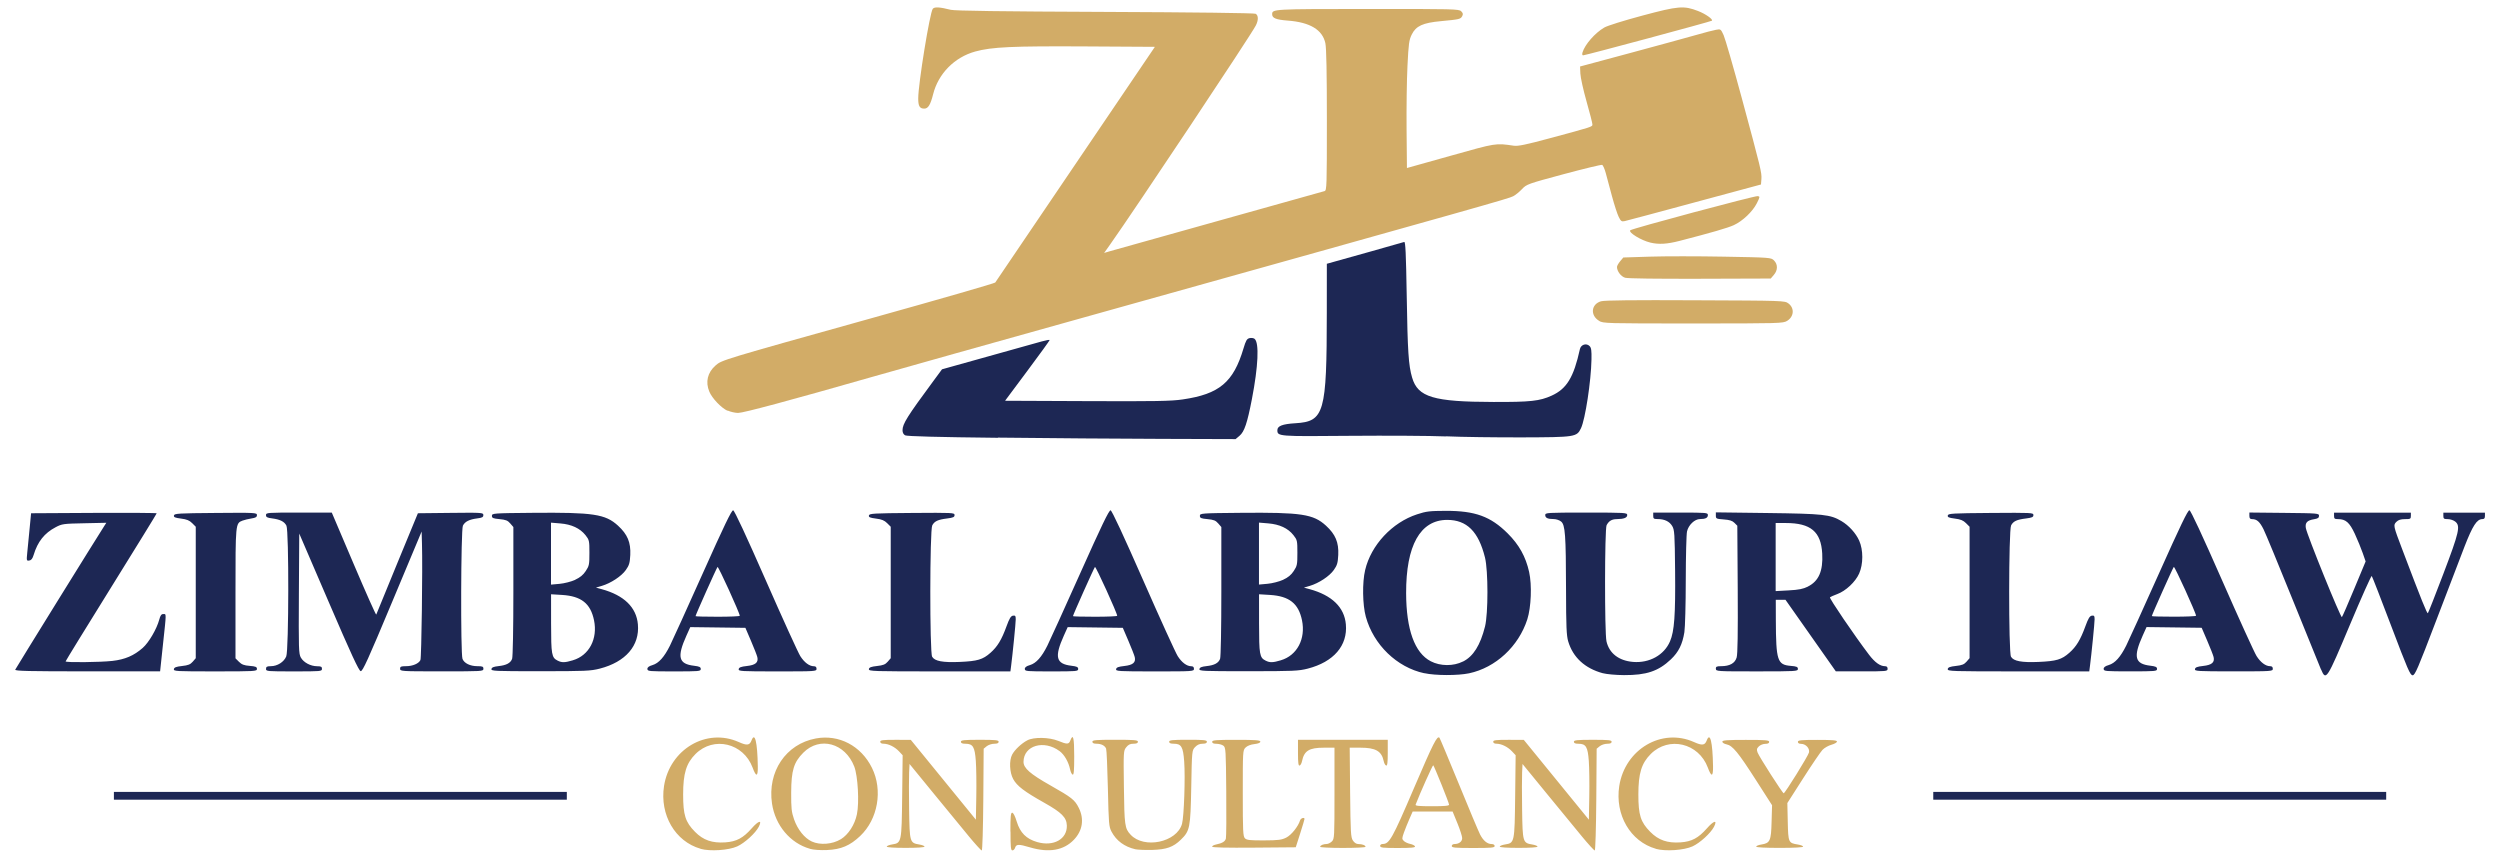
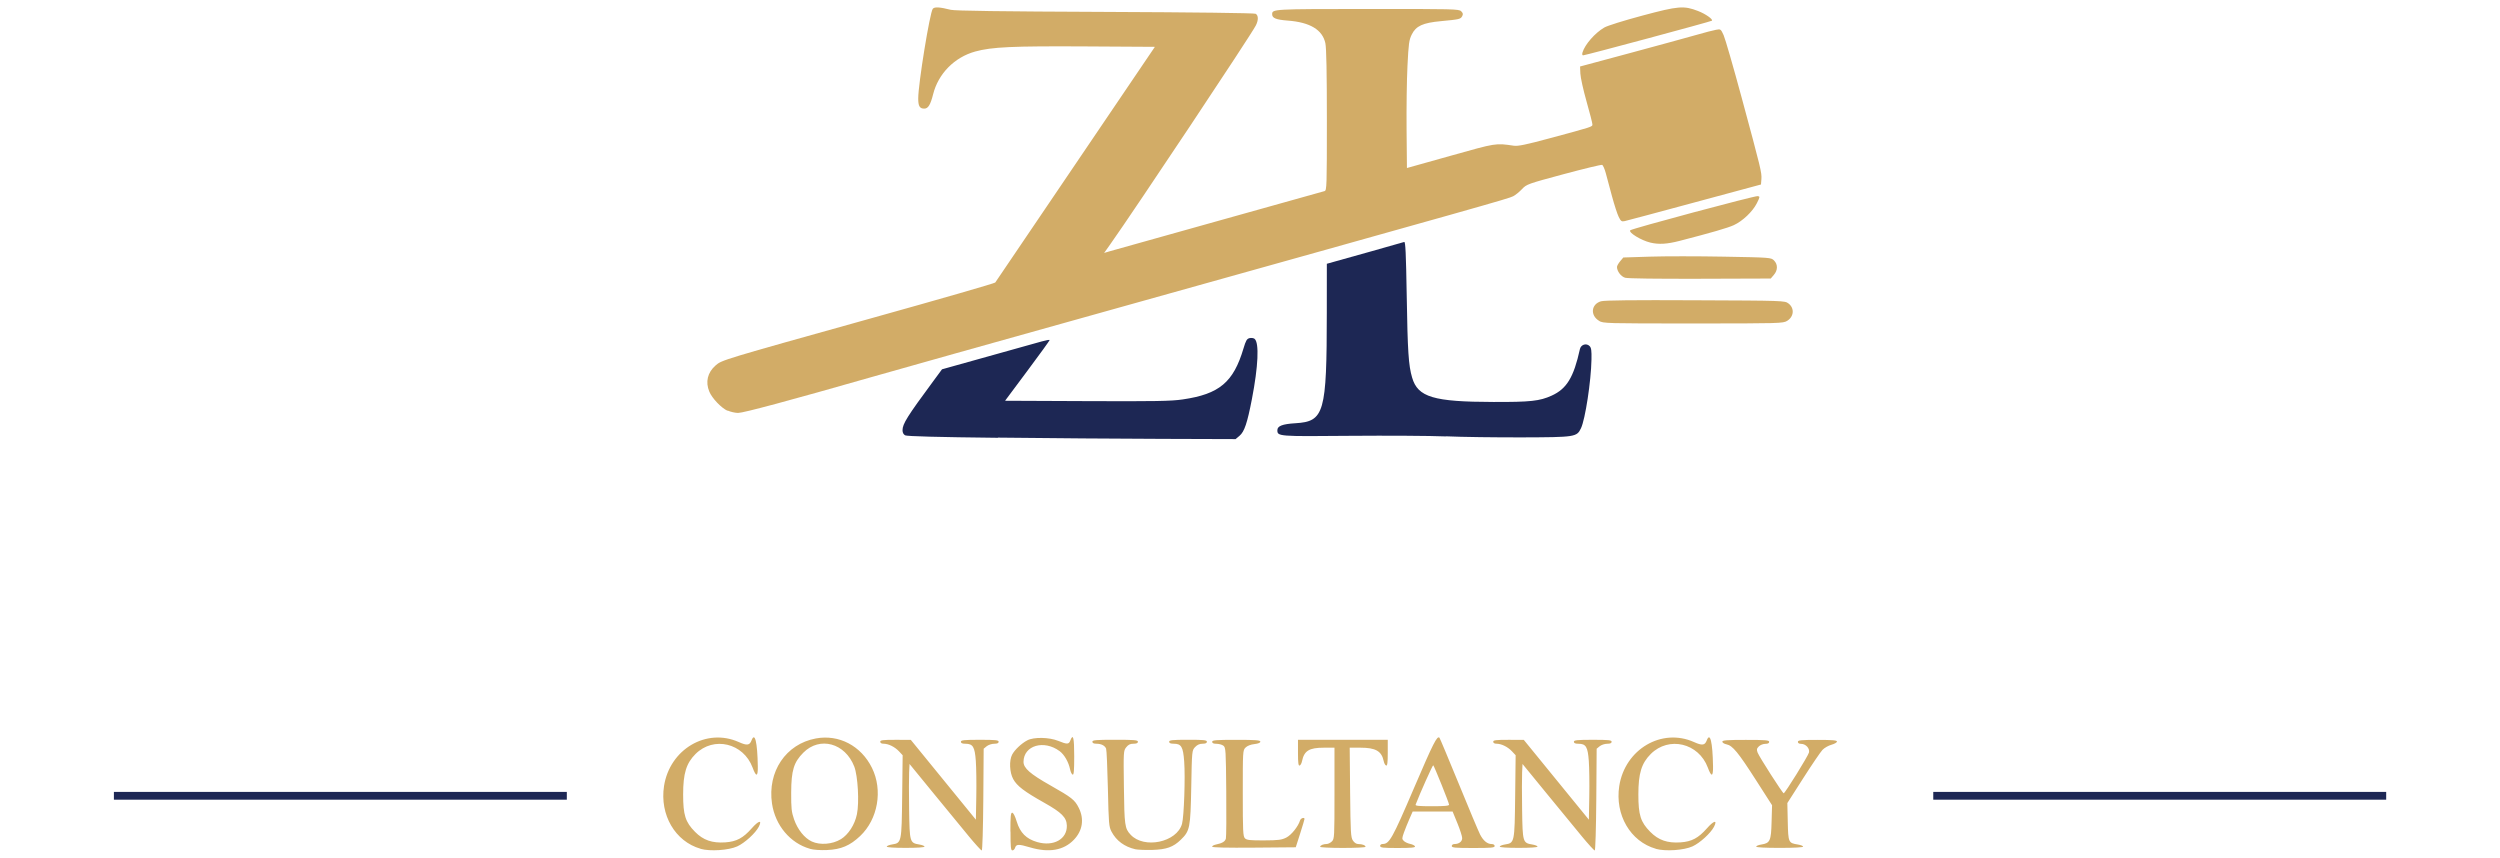
<svg xmlns="http://www.w3.org/2000/svg" xmlns:ns1="http://sodipodi.sourceforge.net/DTD/sodipodi-0.dtd" xmlns:ns2="http://www.inkscape.org/namespaces/inkscape" version="1.1" id="svg2" width="204" height="70" viewBox="0 0 204 70" ns1:docname="logo-wide.svg" ns2:version="1.1.2 (0a00cf5339, 2022-02-04)">
  <defs id="defs6" />
  <ns1:namedview id="namedview4" pagecolor="#505050" bordercolor="#ffffff" borderopacity="1" ns2:pageshadow="0" ns2:pageopacity="0" ns2:pagecheckerboard="1" showgrid="false" ns2:zoom="3.6116208" ns2:cx="161.56181" ns2:cy="88.464437" ns2:window-width="1920" ns2:window-height="1009" ns2:window-x="0" ns2:window-y="0" ns2:window-maximized="1" ns2:current-layer="g8" />
  <g ns2:groupmode="layer" ns2:label="Image" id="g8">
    <g id="g833" transform="matrix(4.89,0,0,4.89,-1.953,-2.804)">
      <path style="fill:#d2ac67;fill-opacity:1;stroke-width:0.022" d="m 12.091,14.737 c -0.425,-0.121 -0.685,-0.566 -0.611,-1.047 0.096,-0.614 0.708,-0.975 1.247,-0.734 0.138,0.062 0.181,0.056 0.213,-0.027 0.056,-0.147 0.098,0.025 0.105,0.432 0.003,0.177 -0.027,0.184 -0.087,0.021 -0.153,-0.41 -0.65,-0.528 -0.952,-0.227 -0.155,0.155 -0.207,0.324 -0.207,0.676 0,0.343 0.037,0.46 0.198,0.623 0.138,0.14 0.287,0.191 0.506,0.176 0.187,-0.013 0.297,-0.072 0.439,-0.233 0.117,-0.133 0.181,-0.148 0.119,-0.027 -0.056,0.107 -0.233,0.269 -0.359,0.327 -0.143,0.065 -0.452,0.086 -0.612,0.041 z m 1.824,1.3e-5 c -0.329,-0.093 -0.579,-0.391 -0.633,-0.754 -0.079,-0.533 0.231,-0.994 0.732,-1.087 0.385,-0.071 0.754,0.122 0.936,0.491 0.184,0.372 0.1,0.857 -0.198,1.138 -0.169,0.16 -0.318,0.223 -0.551,0.233 -0.112,0.005 -0.227,-0.003 -0.286,-0.02 z m 0.514,-0.158 c 0.128,-0.079 0.234,-0.243 0.27,-0.418 0.041,-0.196 0.016,-0.638 -0.044,-0.795 -0.152,-0.393 -0.575,-0.509 -0.85,-0.233 -0.16,0.161 -0.201,0.295 -0.203,0.665 -10e-4,0.263 0.005,0.324 0.048,0.448 0.059,0.169 0.173,0.313 0.297,0.37 0.136,0.063 0.344,0.047 0.482,-0.038 z m 2.131,-0.058 c -0.112,-0.134 -0.378,-0.459 -0.593,-0.722 l -0.39,-0.477 -0.007,0.141 c -0.004,0.077 -0.004,0.357 0,0.622 0.008,0.543 0.011,0.555 0.171,0.581 0.047,0.008 0.086,0.023 0.086,0.035 0,0.013 -0.122,0.021 -0.315,0.021 -0.193,0 -0.315,-0.008 -0.315,-0.021 0,-0.012 0.04,-0.028 0.088,-0.036 0.159,-0.025 0.16,-0.031 0.169,-0.807 l 0.008,-0.682 -0.062,-0.066 c -0.07,-0.074 -0.175,-0.126 -0.257,-0.126 -0.034,0 -0.055,-0.012 -0.055,-0.033 0,-0.027 0.043,-0.032 0.255,-0.032 l 0.255,6.11e-4 0.543,0.666 0.543,0.666 0.007,-0.389 c 0.004,-0.214 2.7e-4,-0.481 -0.008,-0.592 -0.017,-0.234 -0.048,-0.286 -0.173,-0.286 -0.053,0 -0.076,-0.01 -0.076,-0.033 0,-0.027 0.05,-0.033 0.315,-0.033 0.265,0 0.315,0.005 0.315,0.033 0,0.023 -0.023,0.033 -0.074,0.033 -0.041,0 -0.097,0.019 -0.125,0.041 l -0.051,0.042 -0.006,0.849 c -0.004,0.49 -0.015,0.849 -0.026,0.849 -0.011,0 -0.111,-0.11 -0.222,-0.244 z m 0.7,-0.071 c 0,-0.256 0.006,-0.315 0.03,-0.315 0.019,0 0.048,0.057 0.076,0.149 0.057,0.186 0.158,0.288 0.341,0.341 0.272,0.079 0.501,-0.048 0.495,-0.275 -0.004,-0.135 -0.085,-0.217 -0.379,-0.382 -0.334,-0.188 -0.453,-0.279 -0.516,-0.394 -0.061,-0.11 -0.07,-0.309 -0.018,-0.408 0.042,-0.08 0.156,-0.188 0.254,-0.239 0.109,-0.057 0.364,-0.052 0.517,0.01 0.147,0.06 0.175,0.059 0.2,-0.007 0.047,-0.123 0.065,-0.05 0.065,0.262 0,0.24 -0.006,0.315 -0.026,0.308 -0.015,-0.005 -0.034,-0.045 -0.043,-0.089 -0.025,-0.122 -0.096,-0.245 -0.174,-0.303 -0.263,-0.195 -0.601,-0.095 -0.603,0.178 -4.7e-4,0.105 0.11,0.202 0.448,0.393 0.358,0.203 0.407,0.241 0.474,0.375 0.094,0.188 0.064,0.381 -0.082,0.533 -0.17,0.177 -0.415,0.22 -0.73,0.127 -0.195,-0.058 -0.231,-0.056 -0.252,0.009 -0.007,0.023 -0.027,0.041 -0.044,0.041 -0.026,0 -0.031,-0.056 -0.031,-0.315 z m 2.085,0.295 c -0.182,-0.042 -0.317,-0.142 -0.397,-0.293 -0.044,-0.083 -0.048,-0.13 -0.061,-0.719 -0.008,-0.346 -0.021,-0.647 -0.03,-0.668 -0.022,-0.051 -0.081,-0.081 -0.162,-0.081 -0.045,0 -0.067,-0.011 -0.067,-0.033 0,-0.028 0.057,-0.033 0.38,-0.033 0.323,0 0.38,0.005 0.38,0.033 0,0.023 -0.023,0.033 -0.074,0.033 -0.055,0 -0.086,0.015 -0.121,0.059 -0.046,0.058 -0.047,0.072 -0.039,0.668 0.008,0.636 0.015,0.687 0.111,0.79 0.224,0.244 0.774,0.128 0.859,-0.181 0.033,-0.119 0.056,-0.78 0.036,-1.04 -0.018,-0.246 -0.048,-0.296 -0.175,-0.296 -0.053,0 -0.076,-0.01 -0.076,-0.033 0,-0.027 0.05,-0.033 0.315,-0.033 0.265,0 0.315,0.005 0.315,0.033 0,0.022 -0.022,0.033 -0.072,0.033 -0.05,0 -0.089,0.018 -0.125,0.056 -0.052,0.056 -0.053,0.057 -0.064,0.668 -0.013,0.682 -0.022,0.73 -0.174,0.878 -0.126,0.123 -0.24,0.163 -0.475,0.17 -0.115,0.003 -0.243,-0.002 -0.285,-0.011 z m 7.444,-0.224 c -0.111,-0.134 -0.378,-0.459 -0.593,-0.722 l -0.39,-0.477 -0.007,0.141 c -0.004,0.077 -0.004,0.357 0,0.622 0.008,0.543 0.011,0.555 0.171,0.581 0.047,0.008 0.086,0.023 0.086,0.035 0,0.013 -0.122,0.021 -0.315,0.021 -0.193,0 -0.315,-0.008 -0.315,-0.021 0,-0.012 0.04,-0.028 0.088,-0.036 0.159,-0.025 0.16,-0.031 0.169,-0.807 l 0.008,-0.682 -0.062,-0.066 c -0.07,-0.074 -0.175,-0.126 -0.257,-0.126 -0.034,0 -0.055,-0.012 -0.055,-0.033 0,-0.027 0.043,-0.032 0.255,-0.032 l 0.255,6.11e-4 0.543,0.666 0.543,0.666 0.007,-0.389 c 0.004,-0.214 2.7e-4,-0.481 -0.008,-0.592 -0.017,-0.234 -0.048,-0.286 -0.173,-0.286 -0.053,0 -0.076,-0.01 -0.076,-0.033 0,-0.027 0.05,-0.033 0.315,-0.033 0.265,0 0.315,0.005 0.315,0.033 0,0.023 -0.023,0.033 -0.074,0.033 -0.041,0 -0.097,0.019 -0.125,0.041 l -0.051,0.042 -0.006,0.849 c -0.004,0.49 -0.015,0.849 -0.026,0.849 -0.011,0 -0.111,-0.11 -0.222,-0.244 z m 1.242,0.216 c -0.425,-0.121 -0.685,-0.566 -0.611,-1.047 0.096,-0.614 0.708,-0.975 1.247,-0.734 0.138,0.062 0.181,0.056 0.213,-0.027 0.056,-0.147 0.098,0.025 0.105,0.432 0.003,0.177 -0.027,0.184 -0.087,0.021 -0.153,-0.41 -0.65,-0.528 -0.952,-0.227 -0.155,0.155 -0.207,0.324 -0.207,0.676 0,0.343 0.037,0.46 0.198,0.623 0.138,0.14 0.287,0.191 0.506,0.176 0.187,-0.013 0.297,-0.072 0.439,-0.233 0.117,-0.133 0.181,-0.148 0.119,-0.027 -0.056,0.107 -0.233,0.269 -0.359,0.327 -0.143,0.065 -0.452,0.086 -0.612,0.041 z m -7.404,-0.036 c 0,-0.012 0.027,-0.027 0.06,-0.034 0.11,-0.023 0.156,-0.051 0.169,-0.101 0.007,-0.027 0.01,-0.38 0.006,-0.784 -0.006,-0.698 -0.008,-0.736 -0.049,-0.766 -0.023,-0.017 -0.074,-0.031 -0.114,-0.031 -0.049,0 -0.072,-0.01 -0.072,-0.033 0,-0.028 0.059,-0.033 0.402,-0.033 0.326,0 0.402,0.006 0.402,0.03 0,0.019 -0.035,0.034 -0.1,0.041 -0.062,0.007 -0.118,0.029 -0.147,0.058 -0.046,0.046 -0.046,0.06 -0.046,0.762 0,0.64 0.004,0.719 0.036,0.752 0.03,0.03 0.082,0.036 0.318,0.035 0.242,-0.001 0.294,-0.008 0.372,-0.047 0.085,-0.043 0.198,-0.184 0.23,-0.287 0.012,-0.038 0.075,-0.057 0.074,-0.023 -2.7e-4,0.009 -0.033,0.119 -0.073,0.244 l -0.073,0.228 -0.698,0.006 c -0.452,0.004 -0.698,-0.002 -0.698,-0.016 z m 1.803,0.002 c 0,-0.024 0.054,-0.046 0.11,-0.046 0.023,0 0.061,-0.02 0.085,-0.043 0.042,-0.042 0.043,-0.072 0.043,-0.804 v -0.76 h -0.175 c -0.248,0 -0.331,0.051 -0.367,0.226 -0.007,0.035 -0.025,0.068 -0.04,0.072 -0.02,0.007 -0.027,-0.047 -0.027,-0.21 v -0.219 h 0.749 0.749 v 0.219 c 0,0.163 -0.007,0.217 -0.027,0.21 -0.015,-0.005 -0.033,-0.037 -0.04,-0.072 -0.035,-0.169 -0.134,-0.226 -0.39,-0.226 h -0.178 l 0.007,0.745 c 0.007,0.669 0.011,0.751 0.046,0.804 0.024,0.037 0.058,0.059 0.09,0.059 0.066,0 0.121,0.021 0.121,0.046 0,0.011 -0.171,0.019 -0.38,0.019 -0.209,0 -0.38,-0.009 -0.38,-0.019 z m 0.999,-0.013 c 0,-0.018 0.019,-0.033 0.042,-0.033 0.113,0 0.161,-0.086 0.525,-0.936 0.322,-0.751 0.385,-0.876 0.424,-0.837 0.007,0.007 0.151,0.352 0.322,0.768 0.17,0.416 0.33,0.797 0.356,0.847 0.053,0.103 0.12,0.159 0.193,0.159 0.029,0 0.05,0.013 0.05,0.033 0,0.028 -0.054,0.033 -0.358,0.033 -0.304,0 -0.358,-0.005 -0.358,-0.033 0,-0.018 0.019,-0.033 0.045,-0.033 0.075,0 0.129,-0.041 0.129,-0.099 0,-0.03 -0.036,-0.142 -0.08,-0.249 l -0.08,-0.195 h -0.333 -0.333 l -0.054,0.123 c -0.03,0.068 -0.071,0.17 -0.092,0.228 -0.034,0.097 -0.035,0.108 -0.002,0.14 0.019,0.019 0.067,0.042 0.107,0.05 0.039,0.008 0.075,0.027 0.08,0.041 0.007,0.02 -0.063,0.027 -0.286,0.027 -0.248,0 -0.295,-0.005 -0.295,-0.033 z m 1.151,-0.69 c 0,-0.029 -0.245,-0.638 -0.264,-0.657 -0.008,-0.008 -0.223,0.47 -0.294,0.657 -0.008,0.021 0.054,0.027 0.274,0.027 0.215,0 0.285,-0.007 0.285,-0.027 z m 5.125,0.701 c 0,-0.012 0.039,-0.028 0.086,-0.035 0.146,-0.023 0.163,-0.061 0.171,-0.378 l 0.008,-0.278 -0.268,-0.418 c -0.298,-0.465 -0.391,-0.578 -0.493,-0.598 -0.038,-0.008 -0.069,-0.027 -0.069,-0.044 0,-0.024 0.074,-0.03 0.391,-0.03 0.333,0 0.391,0.005 0.391,0.033 0,0.022 -0.022,0.033 -0.065,0.033 -0.036,0 -0.084,0.019 -0.108,0.043 -0.036,0.036 -0.039,0.053 -0.02,0.103 0.028,0.073 0.416,0.678 0.435,0.679 0.022,5.43e-4 0.406,-0.62 0.422,-0.68 0.017,-0.068 -0.053,-0.145 -0.131,-0.145 -0.034,0 -0.054,-0.012 -0.054,-0.033 0,-0.028 0.051,-0.033 0.326,-0.033 0.252,0 0.326,0.006 0.326,0.028 0,0.015 -0.042,0.039 -0.092,0.053 -0.051,0.014 -0.118,0.052 -0.15,0.086 -0.032,0.034 -0.177,0.247 -0.322,0.474 l -0.264,0.413 0.007,0.311 c 0.008,0.349 0.011,0.356 0.17,0.381 0.048,0.008 0.086,0.023 0.086,0.035 0,0.013 -0.148,0.021 -0.391,0.021 -0.243,0 -0.391,-0.008 -0.391,-0.021 z" id="path847" ns1:nodetypes="ssssssssssssssssssssssscssssscscsssssssscsssccccscsssssscssccssssssssssssssscssssssscssssssssssssssssssssssccscsssssssscsssccccscsssssscssccsssssssssssssssssssssssssssssscsccssssscsssscccsssscsssssssssssssscsssscccssssssssssssssscssssssssssssssssscssssscssssscssss" />
-       <path style="fill:#1d2754;fill-opacity:1;stroke-width:0.022" d="m 24.167,11.808 c -0.457,-0.098 -0.847,-0.475 -0.976,-0.943 -0.055,-0.2 -0.061,-0.572 -0.011,-0.78 0.098,-0.416 0.45,-0.793 0.866,-0.929 0.155,-0.051 0.211,-0.057 0.479,-0.058 0.491,-9.57e-4 0.748,0.093 1.033,0.376 0.191,0.19 0.301,0.388 0.358,0.643 0.049,0.219 0.034,0.59 -0.03,0.791 -0.146,0.453 -0.529,0.807 -0.972,0.901 -0.186,0.039 -0.56,0.039 -0.746,-0.002 z m 0.645,-0.195 c 0.173,-0.086 0.289,-0.272 0.368,-0.585 0.054,-0.216 0.054,-0.932 -4.8e-4,-1.151 -0.108,-0.435 -0.304,-0.629 -0.633,-0.628 -0.448,0.002 -0.685,0.427 -0.683,1.222 0.002,0.609 0.142,0.997 0.411,1.137 0.159,0.083 0.377,0.085 0.538,0.004 z m 2.335,0.195 c -0.3,-0.081 -0.499,-0.264 -0.579,-0.532 -0.028,-0.095 -0.035,-0.247 -0.036,-0.856 -0.002,-0.929 -0.014,-1.088 -0.083,-1.144 -0.028,-0.023 -0.083,-0.041 -0.123,-0.041 -0.1,0 -0.141,-0.019 -0.141,-0.067 0,-0.039 0.027,-0.041 0.684,-0.041 0.655,0 0.684,0.002 0.684,0.041 0,0.045 -0.055,0.067 -0.174,0.068 -0.084,0.001 -0.132,0.03 -0.17,0.101 -0.033,0.062 -0.035,1.797 -0.002,1.939 0.046,0.2 0.206,0.323 0.444,0.343 0.273,0.022 0.518,-0.114 0.616,-0.343 0.073,-0.169 0.092,-0.438 0.085,-1.179 -0.006,-0.626 -0.01,-0.682 -0.049,-0.747 -0.046,-0.076 -0.128,-0.115 -0.243,-0.115 -0.063,0 -0.073,-0.007 -0.073,-0.054 v -0.054 h 0.456 c 0.433,0 0.456,0.002 0.456,0.041 0,0.047 -0.041,0.067 -0.132,0.067 -0.088,0 -0.192,0.099 -0.216,0.206 -0.011,0.048 -0.02,0.414 -0.021,0.814 -3.4e-4,0.4 -0.011,0.79 -0.023,0.867 -0.033,0.205 -0.097,0.332 -0.225,0.454 -0.209,0.198 -0.409,0.265 -0.783,0.263 -0.134,-8.01e-4 -0.29,-0.015 -0.354,-0.032 z m 11.983,-0.063 c -0.024,-0.055 -0.235,-0.576 -0.47,-1.158 -0.235,-0.582 -0.455,-1.114 -0.489,-1.182 -0.064,-0.127 -0.112,-0.169 -0.191,-0.169 -0.033,0 -0.045,-0.014 -0.045,-0.055 v -0.055 l 0.581,0.006 c 0.563,0.006 0.581,0.007 0.581,0.049 0,0.033 -0.019,0.046 -0.08,0.056 -0.118,0.019 -0.154,0.058 -0.14,0.147 0.018,0.112 0.583,1.507 0.602,1.487 0.009,-0.009 0.102,-0.222 0.206,-0.473 l 0.19,-0.456 -0.049,-0.141 c -0.027,-0.078 -0.086,-0.221 -0.131,-0.319 -0.089,-0.191 -0.152,-0.246 -0.281,-0.246 -0.056,0 -0.066,-0.008 -0.066,-0.054 v -0.054 h 0.641 0.641 v 0.054 c 0,0.05 -0.008,0.054 -0.098,0.054 -0.07,0 -0.111,0.013 -0.143,0.045 -0.055,0.055 -0.054,0.063 0.099,0.465 0.324,0.855 0.412,1.074 0.426,1.059 0.008,-0.009 0.125,-0.305 0.258,-0.656 0.265,-0.698 0.288,-0.799 0.199,-0.871 -0.028,-0.023 -0.084,-0.042 -0.125,-0.042 -0.064,0 -0.074,-0.007 -0.074,-0.054 v -0.054 h 0.347 0.347 v 0.054 c 0,0.04 -0.011,0.054 -0.045,0.054 -0.089,0 -0.161,0.111 -0.295,0.456 -0.072,0.185 -0.286,0.745 -0.476,1.243 -0.303,0.795 -0.351,0.907 -0.391,0.907 -0.04,0 -0.084,-0.101 -0.356,-0.82 -0.171,-0.451 -0.317,-0.827 -0.326,-0.837 -0.008,-0.009 -0.172,0.357 -0.364,0.814 -0.388,0.923 -0.399,0.94 -0.482,0.745 z m -38.477,0.004 c 0.009,-0.023 1.386,-2.245 1.488,-2.401 l 0.033,-0.051 -0.367,0.008 c -0.35,0.007 -0.373,0.01 -0.479,0.066 -0.187,0.098 -0.301,0.242 -0.367,0.462 -0.019,0.062 -0.039,0.089 -0.073,0.094 -0.046,0.007 -0.047,0.002 -0.034,-0.13 0.007,-0.076 0.025,-0.255 0.039,-0.398 l 0.025,-0.261 1.048,-0.006 c 0.576,-0.003 1.048,2.04e-4 1.048,0.007 0,0.007 -0.342,0.563 -0.76,1.235 -0.418,0.672 -0.76,1.229 -0.76,1.236 0,0.021 0.577,0.015 0.781,-0.008 0.211,-0.024 0.359,-0.088 0.506,-0.217 0.103,-0.091 0.234,-0.316 0.276,-0.473 0.018,-0.069 0.035,-0.092 0.067,-0.092 0.053,0 0.053,-0.034 -0.005,0.505 l -0.048,0.451 h -1.214 c -0.974,0 -1.212,-0.005 -1.203,-0.028 z m 2.648,-0.01 c 0.006,-0.029 0.037,-0.041 0.136,-0.052 0.103,-0.011 0.139,-0.026 0.179,-0.072 l 0.05,-0.058 v -1.097 -1.097 l -0.06,-0.06 c -0.046,-0.046 -0.09,-0.064 -0.186,-0.076 -0.101,-0.013 -0.124,-0.023 -0.118,-0.052 0.006,-0.033 0.072,-0.037 0.696,-0.042 0.668,-0.006 0.689,-0.004 0.689,0.036 0,0.033 -0.021,0.045 -0.092,0.056 -0.051,0.008 -0.118,0.024 -0.149,0.036 -0.117,0.045 -0.117,0.045 -0.117,1.216 v 1.082 l 0.058,0.058 c 0.045,0.045 0.085,0.061 0.179,0.068 0.1,0.008 0.121,0.017 0.121,0.051 0,0.039 -0.03,0.041 -0.697,0.041 -0.652,0 -0.696,-0.002 -0.689,-0.038 z m 1.538,-0.005 c 0,-0.036 0.015,-0.043 0.081,-0.044 0.108,-2.04e-4 0.218,-0.07 0.256,-0.163 0.043,-0.103 0.046,-2.098 0.003,-2.182 -0.034,-0.068 -0.106,-0.104 -0.238,-0.121 -0.083,-0.01 -0.103,-0.021 -0.103,-0.055 0,-0.041 0.02,-0.042 0.549,-0.042 h 0.549 l 0.367,0.862 c 0.202,0.474 0.37,0.852 0.375,0.84 0.004,-0.012 0.162,-0.398 0.351,-0.857 l 0.344,-0.834 0.546,-0.006 c 0.53,-0.006 0.546,-0.004 0.546,0.037 0,0.034 -0.02,0.045 -0.103,0.055 -0.132,0.017 -0.204,0.053 -0.238,0.121 -0.034,0.067 -0.04,2.136 -0.007,2.223 0.028,0.073 0.128,0.122 0.25,0.122 0.084,0 0.099,0.006 0.099,0.043 0,0.043 -0.015,0.043 -0.695,0.043 -0.68,0 -0.695,-9.09e-4 -0.695,-0.043 0,-0.037 0.015,-0.043 0.099,-0.043 0.11,0 0.212,-0.043 0.24,-0.102 0.018,-0.038 0.038,-1.537 0.026,-1.939 l -0.006,-0.206 -0.489,1.168 c -0.408,0.976 -0.495,1.167 -0.528,1.162 -0.03,-0.005 -0.16,-0.286 -0.532,-1.151 l -0.493,-1.145 -0.006,1.001 c -0.005,0.93 -0.003,1.006 0.033,1.069 0.048,0.083 0.162,0.143 0.271,0.144 0.067,0 0.081,0.008 0.081,0.043 0,0.042 -0.015,0.043 -0.467,0.043 -0.452,0 -0.467,-0.001 -0.467,-0.043 z m 3.761,0.005 c 0.005,-0.028 0.035,-0.041 0.116,-0.05 0.134,-0.014 0.202,-0.051 0.229,-0.121 0.012,-0.032 0.021,-0.5 0.021,-1.127 V 9.368 l -0.052,-0.06 c -0.043,-0.05 -0.075,-0.062 -0.179,-0.072 -0.109,-0.01 -0.127,-0.018 -0.127,-0.055 0,-0.042 0.017,-0.044 0.684,-0.05 1.008,-0.009 1.209,0.021 1.42,0.214 0.159,0.146 0.215,0.279 0.205,0.489 -0.007,0.133 -0.018,0.172 -0.074,0.251 -0.072,0.103 -0.249,0.22 -0.401,0.265 l -0.098,0.029 0.096,0.026 c 0.372,0.102 0.579,0.302 0.604,0.587 0.032,0.354 -0.204,0.628 -0.637,0.739 -0.153,0.039 -0.242,0.043 -0.991,0.043 -0.772,0 -0.823,-0.002 -0.816,-0.038 z m 1.36,-0.148 c 0.27,-0.08 0.416,-0.357 0.352,-0.667 -0.058,-0.281 -0.213,-0.403 -0.534,-0.423 l -0.183,-0.011 3.4e-4,0.486 c 3.4e-4,0.521 0.009,0.571 0.109,0.621 0.071,0.036 0.121,0.035 0.257,-0.006 z m 0.037,-1.343 c 0.082,-0.038 0.134,-0.08 0.177,-0.146 0.057,-0.086 0.061,-0.108 0.061,-0.304 0,-0.203 -0.003,-0.215 -0.066,-0.295 C 10.077,9.389 9.937,9.323 9.749,9.308 l -0.155,-0.013 v 0.517 0.517 l 0.143,-0.013 c 0.079,-0.007 0.195,-0.037 0.259,-0.066 z m 1.205,1.489 c 0,-0.028 0.026,-0.048 0.085,-0.065 0.105,-0.031 0.197,-0.134 0.292,-0.325 0.04,-0.08 0.286,-0.622 0.547,-1.205 0.356,-0.795 0.482,-1.058 0.508,-1.053 0.022,0.004 0.217,0.424 0.545,1.17 0.281,0.64 0.54,1.208 0.575,1.263 0.067,0.106 0.152,0.169 0.226,0.169 0.031,0 0.045,0.014 0.045,0.043 0,0.042 -0.015,0.043 -0.653,0.043 -0.61,0 -0.653,-0.003 -0.646,-0.038 0.006,-0.029 0.037,-0.041 0.136,-0.052 0.145,-0.016 0.196,-0.059 0.175,-0.149 -0.007,-0.03 -0.055,-0.152 -0.106,-0.271 l -0.093,-0.217 -0.46,-0.006 -0.46,-0.006 -0.064,0.142 c -0.161,0.358 -0.132,0.473 0.128,0.503 0.089,0.011 0.111,0.021 0.111,0.054 0,0.038 -0.026,0.04 -0.445,0.04 -0.418,0 -0.445,-0.002 -0.445,-0.04 z m 1.542,-0.888 c 0,-0.044 -0.358,-0.83 -0.371,-0.815 -0.016,0.017 -0.367,0.801 -0.367,0.821 0,0.006 0.166,0.01 0.369,0.01 0.203,0 0.369,-0.007 0.369,-0.016 z m 2.154,0.89 c 0.006,-0.029 0.037,-0.041 0.136,-0.052 0.103,-0.011 0.139,-0.026 0.179,-0.072 l 0.05,-0.058 v -1.097 -1.097 l -0.06,-0.06 c -0.046,-0.046 -0.09,-0.064 -0.186,-0.076 -0.101,-0.013 -0.124,-0.023 -0.118,-0.052 0.006,-0.033 0.074,-0.037 0.718,-0.042 0.686,-0.005 0.711,-0.004 0.711,0.035 0,0.034 -0.022,0.044 -0.123,0.057 -0.156,0.019 -0.212,0.046 -0.249,0.115 -0.042,0.078 -0.044,2.12 -0.002,2.192 0.042,0.074 0.177,0.099 0.461,0.087 0.297,-0.013 0.384,-0.039 0.512,-0.152 0.117,-0.103 0.186,-0.217 0.268,-0.442 0.048,-0.132 0.072,-0.172 0.108,-0.178 0.038,-0.006 0.046,0.004 0.046,0.061 0,0.065 -0.052,0.585 -0.077,0.777 l -0.012,0.092 h -1.184 c -1.116,0 -1.183,-0.002 -1.177,-0.038 z m 2.602,-0.002 c 0,-0.028 0.026,-0.048 0.085,-0.065 0.105,-0.031 0.197,-0.134 0.292,-0.325 0.04,-0.08 0.286,-0.622 0.547,-1.205 0.356,-0.795 0.482,-1.058 0.508,-1.053 0.022,0.004 0.217,0.424 0.545,1.17 0.281,0.64 0.54,1.208 0.575,1.263 0.067,0.106 0.152,0.169 0.226,0.169 0.031,0 0.045,0.014 0.045,0.043 0,0.042 -0.015,0.043 -0.653,0.043 -0.61,0 -0.653,-0.003 -0.646,-0.038 0.006,-0.029 0.037,-0.041 0.136,-0.052 0.145,-0.016 0.196,-0.059 0.175,-0.149 -0.007,-0.03 -0.055,-0.152 -0.106,-0.271 l -0.093,-0.217 -0.46,-0.006 -0.46,-0.006 -0.064,0.142 c -0.161,0.358 -0.132,0.473 0.128,0.503 0.089,0.011 0.111,0.021 0.111,0.054 0,0.038 -0.026,0.04 -0.445,0.04 -0.418,0 -0.445,-0.002 -0.445,-0.04 z m 1.542,-0.888 c 0,-0.044 -0.358,-0.83 -0.371,-0.815 -0.016,0.017 -0.367,0.801 -0.367,0.821 0,0.006 0.166,0.01 0.369,0.01 0.203,0 0.369,-0.007 0.369,-0.016 z m 1.372,0.89 c 0.005,-0.028 0.035,-0.041 0.116,-0.05 0.134,-0.014 0.202,-0.051 0.229,-0.121 0.012,-0.032 0.021,-0.5 0.021,-1.127 V 9.368 l -0.052,-0.06 c -0.043,-0.05 -0.075,-0.062 -0.179,-0.072 -0.109,-0.01 -0.127,-0.018 -0.127,-0.055 0,-0.042 0.017,-0.044 0.684,-0.05 1.008,-0.009 1.209,0.021 1.42,0.214 0.159,0.146 0.215,0.279 0.205,0.489 -0.007,0.133 -0.018,0.172 -0.074,0.251 -0.072,0.103 -0.249,0.22 -0.401,0.265 l -0.098,0.029 0.096,0.026 c 0.372,0.102 0.579,0.302 0.604,0.587 0.032,0.354 -0.204,0.628 -0.637,0.739 -0.153,0.039 -0.242,0.043 -0.991,0.043 -0.772,0 -0.823,-0.002 -0.816,-0.038 z m 1.36,-0.148 c 0.27,-0.08 0.416,-0.357 0.352,-0.667 -0.058,-0.281 -0.213,-0.403 -0.534,-0.423 l -0.183,-0.011 3.4e-4,0.486 c 3.3e-4,0.521 0.009,0.571 0.109,0.621 0.071,0.036 0.121,0.035 0.257,-0.006 z m 0.037,-1.343 c 0.082,-0.038 0.134,-0.08 0.177,-0.146 0.057,-0.086 0.061,-0.108 0.061,-0.304 0,-0.203 -0.003,-0.215 -0.066,-0.295 -0.091,-0.115 -0.231,-0.18 -0.42,-0.196 l -0.155,-0.013 v 0.517 0.517 l 0.143,-0.013 c 0.079,-0.007 0.195,-0.037 0.259,-0.066 z m 7.22,1.485 c 0,-0.036 0.015,-0.043 0.088,-0.043 0.144,0 0.232,-0.049 0.26,-0.145 0.017,-0.058 0.022,-0.404 0.018,-1.141 l -0.007,-1.058 -0.048,-0.048 c -0.036,-0.036 -0.081,-0.05 -0.179,-0.057 -0.123,-0.009 -0.131,-0.013 -0.131,-0.064 v -0.054 l 0.863,0.011 c 0.93,0.012 1.046,0.024 1.232,0.134 0.125,0.074 0.24,0.201 0.297,0.327 0.069,0.155 0.069,0.392 -0.001,0.549 -0.062,0.14 -0.224,0.291 -0.366,0.343 -0.056,0.021 -0.111,0.045 -0.121,0.053 -0.016,0.014 0.41,0.641 0.653,0.96 0.097,0.127 0.185,0.19 0.265,0.19 0.03,0 0.044,0.014 0.044,0.043 0,0.042 -0.015,0.043 -0.432,0.043 h -0.432 l -0.42,-0.597 -0.42,-0.597 -0.081,-2.71e-4 -0.081,-2.72e-4 0.001,0.342 c 0.003,0.674 0.025,0.742 0.247,0.761 0.1,0.008 0.121,0.017 0.121,0.051 0,0.039 -0.029,0.041 -0.684,0.041 -0.67,0 -0.684,-9.1e-4 -0.684,-0.043 z m 1.537,-1.372 c 0.181,-0.09 0.255,-0.26 0.239,-0.55 -0.02,-0.366 -0.192,-0.51 -0.607,-0.51 h -0.17 v 0.568 0.568 l 0.218,-0.012 c 0.168,-0.009 0.241,-0.024 0.32,-0.063 z m 2.333,1.377 c 0.006,-0.029 0.037,-0.041 0.136,-0.052 0.103,-0.011 0.139,-0.026 0.179,-0.072 l 0.05,-0.058 V 10.46 9.363 l -0.06,-0.06 c -0.046,-0.046 -0.09,-0.064 -0.186,-0.076 -0.101,-0.013 -0.124,-0.023 -0.118,-0.052 0.006,-0.033 0.074,-0.037 0.718,-0.042 0.686,-0.005 0.711,-0.004 0.711,0.035 0,0.034 -0.022,0.044 -0.123,0.057 -0.156,0.019 -0.212,0.046 -0.249,0.115 -0.042,0.078 -0.044,2.12 -0.002,2.192 0.042,0.074 0.177,0.099 0.461,0.087 0.297,-0.013 0.384,-0.039 0.512,-0.152 0.117,-0.103 0.186,-0.217 0.268,-0.442 0.048,-0.132 0.072,-0.172 0.108,-0.178 0.038,-0.006 0.046,0.004 0.046,0.061 0,0.065 -0.052,0.585 -0.077,0.777 l -0.012,0.092 h -1.184 c -1.116,0 -1.183,-0.002 -1.177,-0.038 z m 2.602,-0.002 c 0,-0.028 0.026,-0.048 0.085,-0.065 0.105,-0.031 0.197,-0.134 0.292,-0.325 0.04,-0.08 0.286,-0.622 0.547,-1.205 0.356,-0.795 0.482,-1.058 0.508,-1.053 0.022,0.004 0.217,0.424 0.545,1.17 0.281,0.64 0.54,1.208 0.575,1.263 0.067,0.106 0.152,0.169 0.226,0.169 0.031,0 0.045,0.014 0.045,0.043 0,0.042 -0.015,0.043 -0.653,0.043 -0.61,0 -0.653,-0.003 -0.646,-0.038 0.006,-0.029 0.037,-0.041 0.136,-0.052 0.145,-0.016 0.196,-0.059 0.175,-0.149 -0.007,-0.03 -0.055,-0.152 -0.106,-0.271 l -0.093,-0.217 -0.46,-0.006 -0.46,-0.006 -0.064,0.142 c -0.161,0.358 -0.132,0.473 0.128,0.503 0.089,0.011 0.111,0.021 0.111,0.054 0,0.038 -0.026,0.04 -0.445,0.04 -0.418,0 -0.445,-0.002 -0.445,-0.04 z m 1.542,-0.888 c 0,-0.044 -0.358,-0.83 -0.371,-0.815 -0.016,0.017 -0.367,0.801 -0.367,0.821 0,0.006 0.166,0.01 0.369,0.01 0.203,0 0.369,-0.007 0.369,-0.016 z" id="path867" ns1:nodetypes="cssscssssccsssssssssssssssssscsssssscsssscsssssssssscsssssscsssscccssssssssscccsssscssssssscsssssscssssssssscsssssscccsssssssscsssssssssssscssscsssssssssssscssscsscsssssssscsssssssscssssscssccsccssssscccsssssscssssssssscccssssssssscssscccsssssssssssssscssssssscssssssssscccsssssssssssssscsscssssscssssscssccscccssssccccssssscssscsssssssssscccccssssssssscccssssscccsssssssssssssscssssssssssssssssscccsssssssssscssscscsscsc" />
      <g id="g2001" transform="translate(0.15,-0.529)">
        <path style="fill:#1d2754;fill-opacity:1;stroke-width:0.022" d="m 16.901,8.408 c -1.001,-0.011 -1.518,-0.025 -1.547,-0.041 -0.028,-0.015 -0.044,-0.045 -0.044,-0.085 0,-0.106 0.077,-0.229 0.521,-0.83 l 0.138,-0.187 0.762,-0.213 c 0.419,-0.117 0.823,-0.23 0.898,-0.251 0.075,-0.021 0.136,-0.032 0.136,-0.024 0,0.008 -0.167,0.24 -0.372,0.514 l -0.372,0.499 1.366,0.006 c 1.14,0.005 1.404,4.07e-4 1.597,-0.028 0.613,-0.089 0.848,-0.286 1.016,-0.852 0.039,-0.131 0.056,-0.16 0.1,-0.171 0.03,-0.007 0.068,-0.002 0.085,0.012 0.079,0.066 0.061,0.459 -0.045,1.006 -0.077,0.399 -0.126,0.544 -0.206,0.611 l -0.066,0.056 -1.231,-0.004 c -0.677,-0.002 -1.907,-0.011 -2.734,-0.021 z m 7.476,-0.023 c -0.263,-0.011 -0.983,-0.015 -1.599,-0.01 -1.202,0.011 -1.213,0.01 -1.213,-0.095 0,-0.069 0.085,-0.102 0.3,-0.115 0.484,-0.029 0.524,-0.167 0.525,-1.843 l 6.1e-4,-0.818 0.114,-0.032 c 0.063,-0.018 0.347,-0.097 0.632,-0.177 0.285,-0.08 0.53,-0.149 0.545,-0.155 0.021,-0.008 0.03,0.19 0.042,0.897 0.015,0.929 0.03,1.162 0.09,1.366 0.095,0.327 0.356,0.405 1.357,0.407 0.617,0.002 0.771,-0.015 0.97,-0.105 0.253,-0.114 0.369,-0.305 0.473,-0.777 0.017,-0.076 0.108,-0.105 0.161,-0.051 0.029,0.029 0.035,0.074 0.032,0.225 -0.007,0.364 -0.104,0.997 -0.175,1.146 -0.07,0.147 -0.095,0.15 -0.983,0.153 -0.436,0.001 -1.008,-0.006 -1.27,-0.018 z" id="path1224" ns1:nodetypes="sscsscccccsssccsssssssssssscccccssccccccs" />
        <path style="fill:#d2ac67;fill-opacity:1;stroke-width:0.022" d="m 12.389,7.957 c -0.104,-0.048 -0.257,-0.208 -0.303,-0.319 -0.068,-0.162 -0.03,-0.32 0.105,-0.438 0.102,-0.09 0.114,-0.093 2.609,-0.79 1.123,-0.313 2.048,-0.58 2.057,-0.593 0.014,-0.022 1.057,-1.563 2.204,-3.254 l 0.46,-0.679 -1.155,-0.007 c -1.225,-0.007 -1.566,0.009 -1.843,0.085 -0.347,0.096 -0.617,0.37 -0.703,0.715 -0.044,0.175 -0.083,0.238 -0.147,0.238 -0.077,0 -0.102,-0.042 -0.101,-0.173 2.1e-4,-0.24 0.194,-1.435 0.243,-1.493 0.029,-0.035 0.113,-0.03 0.3,0.017 0.069,0.017 0.836,0.028 2.573,0.035 1.474,0.006 2.491,0.019 2.514,0.031 0.048,0.026 0.049,0.109 0.002,0.198 -0.088,0.17 -2.01,3.059 -2.434,3.658 l -0.096,0.135 0.105,-0.031 c 0.058,-0.017 0.877,-0.247 1.82,-0.51 0.944,-0.264 1.733,-0.485 1.754,-0.491 0.036,-0.011 0.038,-0.086 0.038,-1.182 0,-0.791 -0.008,-1.207 -0.025,-1.285 -0.048,-0.225 -0.256,-0.35 -0.627,-0.378 -0.196,-0.015 -0.261,-0.041 -0.261,-0.105 0,-0.088 0.007,-0.088 1.593,-0.089 1.443,-9.77e-4 1.523,0.001 1.561,0.038 0.031,0.031 0.035,0.049 0.017,0.082 -0.027,0.05 -0.045,0.054 -0.353,0.083 -0.304,0.028 -0.418,0.08 -0.489,0.224 -0.044,0.089 -0.053,0.151 -0.071,0.521 -0.012,0.231 -0.018,0.71 -0.015,1.063 l 0.006,0.643 0.728,-0.204 c 0.77,-0.216 0.747,-0.213 1.056,-0.168 0.069,0.01 0.201,-0.017 0.586,-0.121 0.736,-0.198 0.725,-0.194 0.725,-0.236 0,-0.02 -0.044,-0.192 -0.098,-0.382 -0.054,-0.19 -0.1,-0.399 -0.103,-0.464 l -0.005,-0.119 0.836,-0.225 c 0.46,-0.124 0.953,-0.259 1.097,-0.3 0.143,-0.041 0.295,-0.081 0.338,-0.088 0.075,-0.014 0.078,-0.012 0.125,0.091 0.026,0.058 0.161,0.525 0.3,1.039 0.323,1.194 0.338,1.256 0.33,1.363 l -0.007,0.089 -1.108,0.299 c -0.609,0.165 -1.134,0.305 -1.166,0.312 -0.051,0.011 -0.064,0.003 -0.1,-0.07 -0.023,-0.046 -0.073,-0.2 -0.112,-0.344 -0.039,-0.143 -0.086,-0.318 -0.104,-0.387 -0.019,-0.07 -0.046,-0.132 -0.061,-0.137 -0.015,-0.006 -0.304,0.064 -0.643,0.155 -0.602,0.162 -0.617,0.168 -0.694,0.249 -0.043,0.046 -0.11,0.1 -0.147,0.119 -0.077,0.04 -0.438,0.142 -6.919,1.954 -1.696,0.474 -3.392,0.95 -3.768,1.058 -1.37,0.392 -2.161,0.605 -2.247,0.604 -0.048,-2.72e-4 -0.127,-0.018 -0.175,-0.04 z m 14.544,-1.501 c -0.151,-0.092 -0.132,-0.278 0.032,-0.326 0.058,-0.017 0.533,-0.022 1.574,-0.017 1.476,0.006 1.492,0.007 1.553,0.052 0.105,0.078 0.095,0.221 -0.021,0.292 -0.068,0.041 -0.117,0.043 -1.568,0.043 -1.459,0 -1.5,-0.001 -1.57,-0.043 z m 0.435,-0.719 c -0.069,-0.02 -0.136,-0.109 -0.136,-0.18 0,-0.018 0.024,-0.06 0.053,-0.095 l 0.053,-0.063 0.444,-0.014 c 0.244,-0.008 0.799,-0.008 1.233,1.36e-4 0.784,0.014 0.789,0.015 0.838,0.064 0.065,0.065 0.064,0.163 -0.003,0.24 l -0.052,0.061 -1.18,0.004 c -0.703,0.002 -1.208,-0.004 -1.25,-0.017 z m 0.423,-0.586 c -0.156,-0.037 -0.373,-0.17 -0.337,-0.206 0.029,-0.029 2.076,-0.577 2.126,-0.57 0.04,0.006 0.04,0.011 -0.014,0.119 -0.07,0.139 -0.237,0.298 -0.386,0.366 -0.104,0.047 -0.366,0.123 -0.903,0.262 -0.21,0.054 -0.345,0.062 -0.486,0.029 z m -1.134,-3.174 c 0.039,-0.131 0.208,-0.325 0.363,-0.415 0.053,-0.031 0.325,-0.116 0.635,-0.199 0.605,-0.162 0.692,-0.169 0.93,-0.077 0.125,0.048 0.254,0.139 0.231,0.162 -0.014,0.014 -2.111,0.578 -2.149,0.578 -0.015,0 -0.019,-0.018 -0.01,-0.049 z" id="path1546" ns1:nodetypes="csssscscsssssssssssssscssscsscsssssscssssssssssscccsssssssssscscsscsssssssssssssssssscsscsccsscscc" />
      </g>
      <path style="fill:#1d2754;fill-opacity:1;stroke-width:0.022" d="m 2.3,13.853 v -0.065 h 3.779 3.779 v 0.065 0.065 h -3.779 -3.779 z m 30.36,0 v -0.065 h 3.779 3.779 v 0.065 0.065 h -3.779 -3.779 z" id="path1761" ns1:nodetypes="cccccccccccccccccc" />
    </g>
  </g>
</svg>